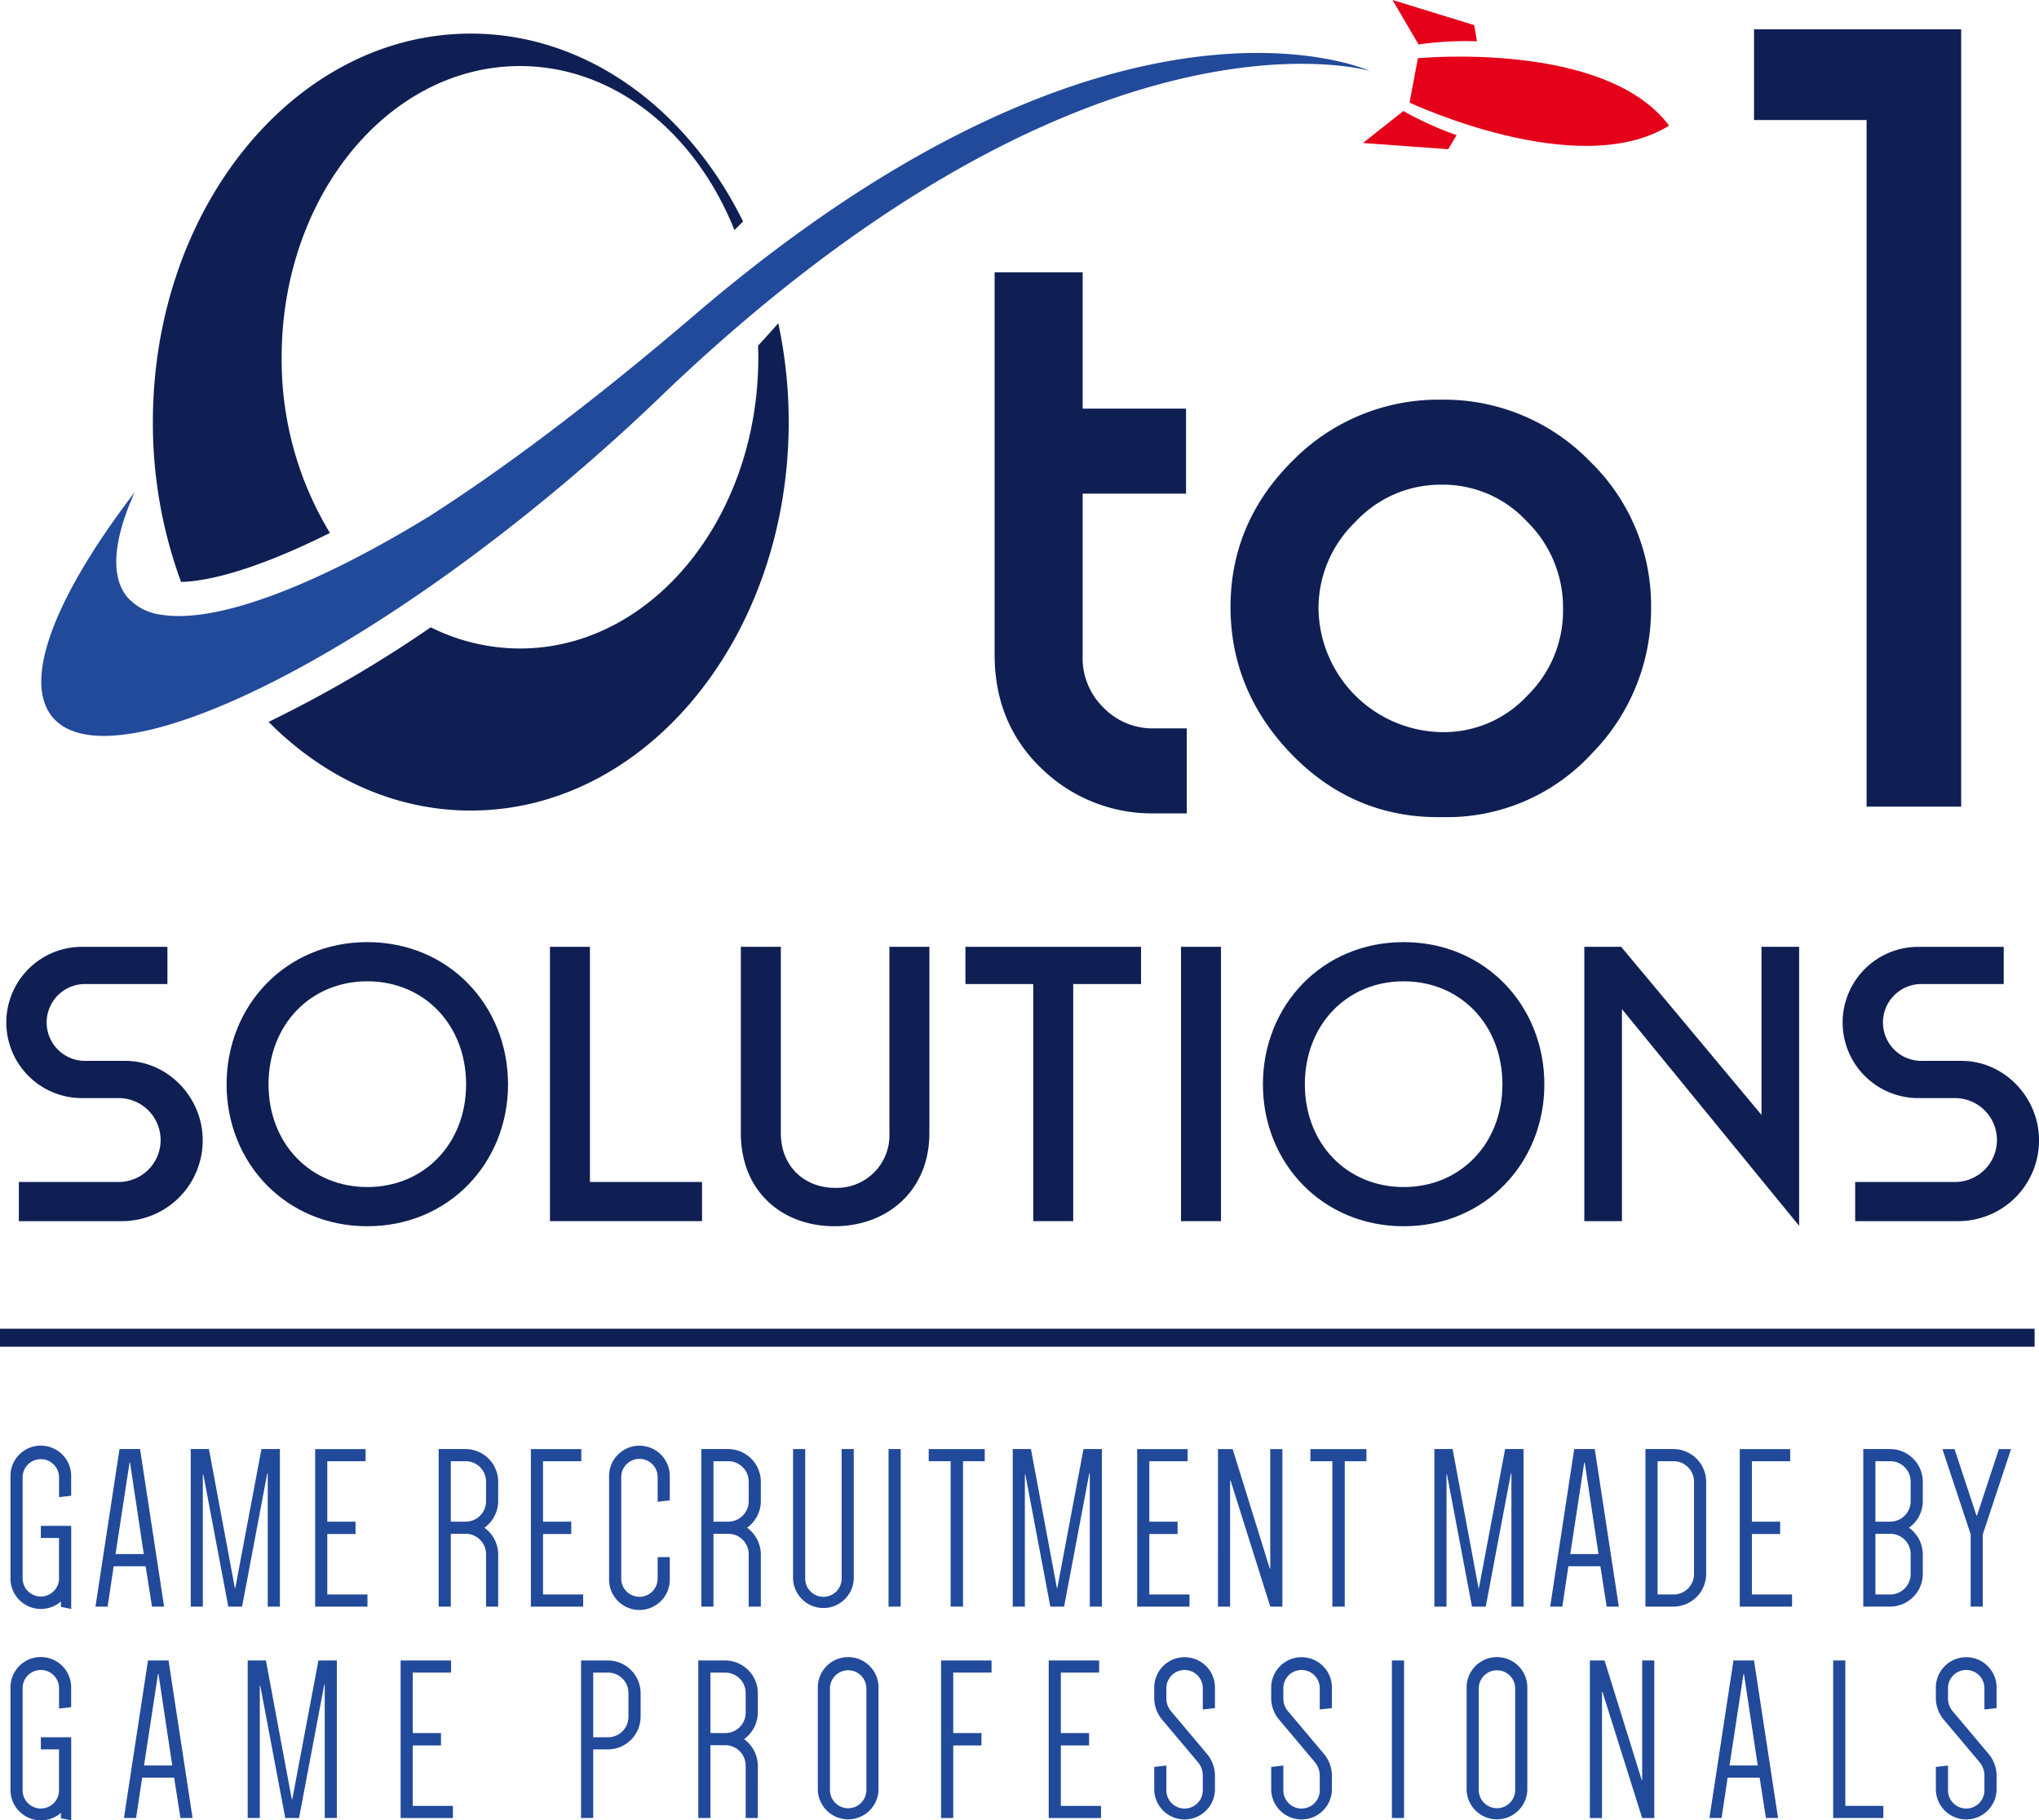
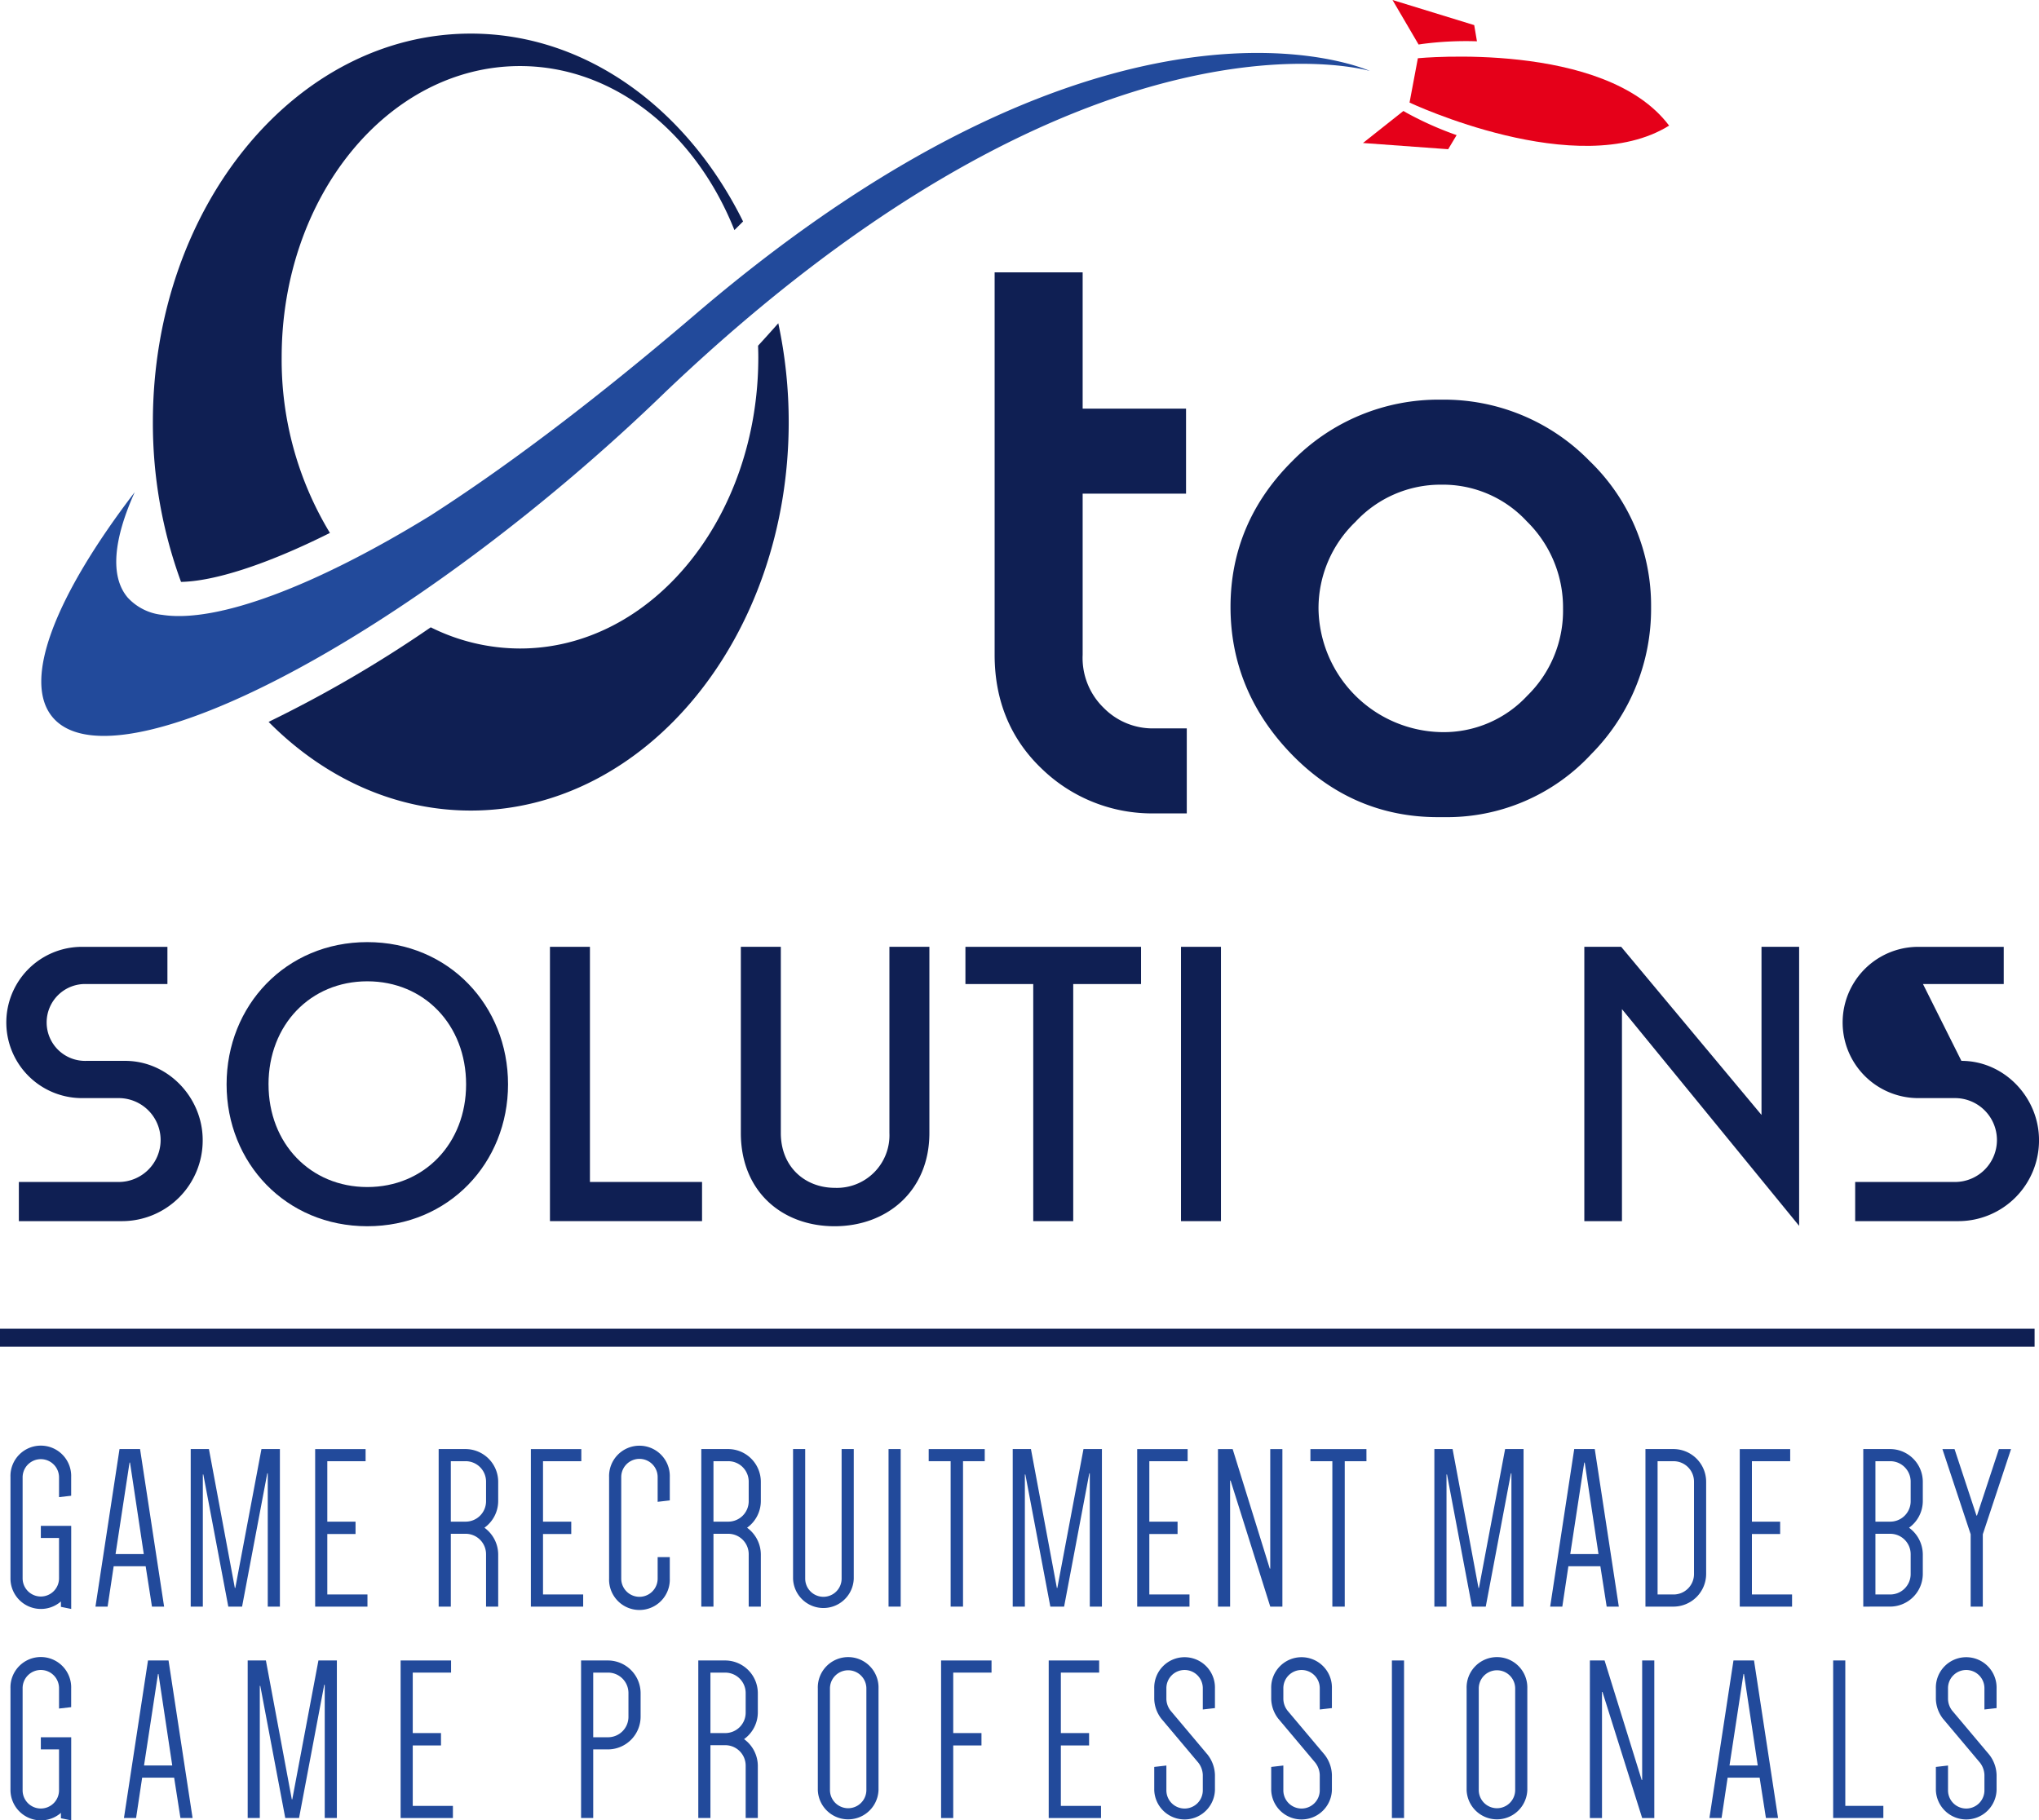
<svg xmlns="http://www.w3.org/2000/svg" width="416.333" height="371.774" viewBox="0 0 416.333 371.774">
  <defs>
    <clipPath id="clip-path">
      <rect id="Rectangle_5" data-name="Rectangle 5" width="416.333" height="371.774" fill="none" />
    </clipPath>
  </defs>
  <g id="Groupe_1" data-name="Groupe 1" clip-path="url(#clip-path)">
    <path id="Tracé_1" data-name="Tracé 1" d="M243.192,149.423a14.2,14.2,0,0,1-4.254-10.79V105.717h21.11V88.353h-21.11V60.522H220.966v78.111c0,9.378,3.257,17.224,9.683,23.321a32.331,32.331,0,0,0,23.009,9.062H260.2V153.654h-6.539a14.017,14.017,0,0,1-10.466-4.231" transform="translate(-17.877 -4.896)" fill="#0f1f53" />
    <path id="Tracé_2" data-name="Tracé 2" d="M316.38,88.81a41.734,41.734,0,0,0-30.374,12.525c-8.388,8.328-12.637,18.353-12.637,29.8,0,11.393,4.168,21.488,12.386,30.006,8.289,8.582,18.364,12.931,29.94,12.931h1.376A40.1,40.1,0,0,0,347.027,161.2a42.1,42.1,0,0,0,12.215-29.987A40.981,40.981,0,0,0,346.7,101.35,41.507,41.507,0,0,0,316.38,88.81m24.886,42.783a24.28,24.28,0,0,1-7.31,17.683,23.275,23.275,0,0,1-17.418,7.434,25.59,25.59,0,0,1-25.2-25.116,24.42,24.42,0,0,1,7.531-17.817,23.689,23.689,0,0,1,17.589-7.606,23.334,23.334,0,0,1,17.419,7.5,24.62,24.62,0,0,1,7.387,17.919" transform="translate(-22.116 -7.185)" fill="#0f1f53" />
-     <path id="Tracé_3" data-name="Tracé 3" d="M389.672,6.509V25.042h22.983V165.27h19.313V6.509Z" transform="translate(-31.526 -0.527)" fill="#0f1f53" />
    <path id="Tracé_4" data-name="Tracé 4" d="M25.646,233.682c8.8,0,15.847,7.524,15.847,16.168a16.477,16.477,0,0,1-16.487,16.567H3.956v-8h20.25a8.565,8.565,0,1,0,0-17.128H16.842a15.447,15.447,0,1,1,0-30.894H34.29v7.6H17.8a7.85,7.85,0,1,0,0,15.687Z" transform="translate(-0.106 -17.021)" fill="#0f1f53" />
    <path id="Tracé_5" data-name="Tracé 5" d="M50.34,238.4c0-16.087,12.084-29.053,28.733-29.053s28.734,12.966,28.734,29.053c0,16.008-12.086,28.973-28.734,28.973S50.34,254.408,50.34,238.4m8.564,0c0,12.085,8.562,20.969,20.169,20.969s20.171-8.884,20.171-20.969c0-12.165-8.565-21.049-20.171-21.049S58.9,226.234,58.9,238.4" transform="translate(-4.073 -16.937)" fill="#0f1f53" />
    <path id="Tracé_6" data-name="Tracé 6" d="M122.178,210.392h8.163v48.022h22.891v8H122.178Z" transform="translate(-9.885 -17.021)" fill="#0f1f53" />
    <path id="Tracé_7" data-name="Tracé 7" d="M172.747,210.392V248.41c0,6.963,4.962,11.206,11.046,11.206a10.735,10.735,0,0,0,11.125-11.206V210.392h8.164V248.41c0,11.845-8.644,19.048-19.369,19.048-10.645,0-19.129-7.043-19.129-19.048V210.392Z" transform="translate(-13.315 -17.021)" fill="#0f1f53" />
    <path id="Tracé_8" data-name="Tracé 8" d="M228.324,217.995H214.478v-7.6h35.856v7.6H236.488v48.423h-8.164Z" transform="translate(-17.352 -17.021)" fill="#0f1f53" />
    <rect id="Rectangle_1" data-name="Rectangle 1" width="8.163" height="56.025" transform="translate(241.142 193.371)" fill="#0f1f53" />
-     <path id="Tracé_9" data-name="Tracé 9" d="M280.568,238.4c0-16.087,12.085-29.053,28.733-29.053s28.734,12.966,28.734,29.053c0,16.008-12.085,28.973-28.734,28.973s-28.733-12.965-28.733-28.973m8.564,0c0,12.085,8.563,20.969,20.169,20.969s20.171-8.884,20.171-20.969c0-12.165-8.565-21.049-20.171-21.049s-20.169,8.884-20.169,21.049" transform="translate(-22.699 -16.937)" fill="#0f1f53" />
    <path id="Tracé_10" data-name="Tracé 10" d="M351.971,210.392h7.524l28.653,34.336V210.392h7.684v56.986l-36.177-44.26v43.3h-7.684Z" transform="translate(-28.476 -17.021)" fill="#0f1f53" />
-     <path id="Tracé_11" data-name="Tracé 11" d="M433.6,233.682c8.8,0,15.847,7.524,15.847,16.168a16.477,16.477,0,0,1-16.487,16.567h-21.05v-8h20.25a8.565,8.565,0,1,0,0-17.128h-7.364a15.447,15.447,0,1,1,0-30.894h17.448v7.6H425.754a7.85,7.85,0,1,0,0,15.687Z" transform="translate(-33.111 -17.021)" fill="#0f1f53" />
+     <path id="Tracé_11" data-name="Tracé 11" d="M433.6,233.682c8.8,0,15.847,7.524,15.847,16.168a16.477,16.477,0,0,1-16.487,16.567h-21.05v-8h20.25a8.565,8.565,0,1,0,0-17.128h-7.364a15.447,15.447,0,1,1,0-30.894h17.448v7.6H425.754Z" transform="translate(-33.111 -17.021)" fill="#0f1f53" />
    <path id="Tracé_12" data-name="Tracé 12" d="M8.528,337.637h6.2v16.97l-2.1-.429v-1.1a6.216,6.216,0,0,1-10.3-4.671V327.674a6.2,6.2,0,1,1,12.392,0v3.814l-2.478.285v-4.1a3.718,3.718,0,0,0-7.435,0V348.41a3.718,3.718,0,0,0,7.435,0v-8.295H8.528Z" transform="translate(-0.189 -26.009)" fill="#224a9b" />
    <path id="Tracé_13" data-name="Tracé 13" d="M35.224,354.172H32.746l-1.288-8.247h-6.53l-1.24,8.247H21.209l4.911-32.177h4.194Zm-9.915-10.726h5.767L28.265,324.76h-.1Z" transform="translate(-1.716 -26.051)" fill="#224a9b" />
    <path id="Tracé_14" data-name="Tracé 14" d="M52.857,354.172H50.044l-5.1-26.98h-.1v26.98H42.369V321.995h3.719l5.291,28.363h.095l5.34-28.363h3.765v32.177H58.1V326.953h-.1Z" transform="translate(-3.428 -26.051)" fill="#224a9b" />
    <path id="Tracé_15" data-name="Tracé 15" d="M72.494,324.474V336.82h5.767v2.527H72.494v12.345h8.2v2.48H70.015V322h10.3v2.479Z" transform="translate(-5.664 -26.051)" fill="#224a9b" />
    <path id="Tracé_16" data-name="Tracé 16" d="M109.608,354.172h-2.479V343.494a4.171,4.171,0,0,0-4.195-4.195h-3v14.873H97.452V321.995h5.482a6.694,6.694,0,0,1,6.674,6.674v3.957a6.721,6.721,0,0,1-2.812,5.435,6.786,6.786,0,0,1,2.812,5.434Zm-6.674-17.352a4.17,4.17,0,0,0,4.195-4.195v-3.957a4.171,4.171,0,0,0-4.195-4.195h-3V336.82Z" transform="translate(-7.884 -26.051)" fill="#224a9b" />
    <path id="Tracé_17" data-name="Tracé 17" d="M120.418,324.474V336.82h5.767v2.527h-5.767v12.345h8.2v2.48H117.939V322h10.3v2.479Z" transform="translate(-9.542 -26.051)" fill="#224a9b" />
    <path id="Tracé_18" data-name="Tracé 18" d="M145.231,332.727v-5.053a3.718,3.718,0,0,0-7.436,0v20.736a3.718,3.718,0,0,0,7.436,0v-4.385h2.478v4.385a6.2,6.2,0,1,1-12.393,0V327.674a6.2,6.2,0,1,1,12.393,0v4.766Z" transform="translate(-10.948 -26.009)" fill="#224a9b" />
    <path id="Tracé_19" data-name="Tracé 19" d="M167.958,354.172h-2.479V343.494a4.171,4.171,0,0,0-4.195-4.195h-3v14.873H155.8V321.995h5.482a6.694,6.694,0,0,1,6.674,6.674v3.957a6.722,6.722,0,0,1-2.812,5.435,6.786,6.786,0,0,1,2.812,5.434Zm-6.674-17.352a4.17,4.17,0,0,0,4.195-4.195v-3.957a4.171,4.171,0,0,0-4.195-4.195h-3V336.82Z" transform="translate(-12.605 -26.051)" fill="#224a9b" />
    <path id="Tracé_20" data-name="Tracé 20" d="M188.579,321.995v26.456a6.2,6.2,0,0,1-12.394,0V321.995h2.479v26.456a3.718,3.718,0,0,0,7.436,0V321.995Z" transform="translate(-14.254 -26.051)" fill="#224a9b" />
    <rect id="Rectangle_2" data-name="Rectangle 2" width="2.479" height="32.177" transform="translate(181.428 295.944)" fill="#224a9b" />
    <path id="Tracé_21" data-name="Tracé 21" d="M217.76,324.474h-4.433v29.7H210.8v-29.7H206.32V322h11.44Z" transform="translate(-16.692 -26.051)" fill="#224a9b" />
    <path id="Tracé_22" data-name="Tracé 22" d="M235.479,354.172h-2.813l-5.1-26.98h-.1v26.98h-2.479V321.995h3.719L234,350.358h.095l5.34-28.363H243.2v32.177h-2.478V326.953h-.1Z" transform="translate(-18.203 -26.051)" fill="#224a9b" />
    <path id="Tracé_23" data-name="Tracé 23" d="M255.115,324.474V336.82h5.767v2.527h-5.767v12.345h8.2v2.48H252.636V322h10.3v2.479Z" transform="translate(-20.439 -26.051)" fill="#224a9b" />
    <path id="Tracé_24" data-name="Tracé 24" d="M270.582,322h3l7.58,24.407h.095V322h2.479v32.177H281.26l-8.1-25.741h-.1v25.741h-2.479Z" transform="translate(-21.891 -26.051)" fill="#224a9b" />
    <path id="Tracé_25" data-name="Tracé 25" d="M302.563,324.474H298.13v29.7H295.6v-29.7h-4.481V322h11.44Z" transform="translate(-23.553 -26.051)" fill="#224a9b" />
    <path id="Tracé_26" data-name="Tracé 26" d="M329.15,354.172h-2.813l-5.1-26.98h-.1v26.98h-2.479V321.995h3.719l5.291,28.363h.095l5.34-28.363h3.765v32.177h-2.478V326.953h-.1Z" transform="translate(-25.781 -26.051)" fill="#224a9b" />
    <path id="Tracé_27" data-name="Tracé 27" d="M358.4,354.172h-2.479l-1.288-8.247h-6.53l-1.24,8.247h-2.479l4.911-32.177h4.194Zm-9.915-10.726h5.767l-2.812-18.686h-.1Z" transform="translate(-27.862 -26.051)" fill="#224a9b" />
    <path id="Tracé_28" data-name="Tracé 28" d="M377.944,347.5a6.693,6.693,0,0,1-6.673,6.674H365.55V321.995h5.721a6.693,6.693,0,0,1,6.673,6.674Zm-2.479-18.829a4.169,4.169,0,0,0-4.194-4.194h-3.243v27.218h3.243a4.17,4.17,0,0,0,4.194-4.2Z" transform="translate(-29.574 -26.051)" fill="#224a9b" />
    <path id="Tracé_29" data-name="Tracé 29" d="M388.982,324.474V336.82h5.767v2.527h-5.767v12.345h8.2v2.48H386.5V322h10.3v2.479Z" transform="translate(-31.27 -26.051)" fill="#224a9b" />
    <path id="Tracé_30" data-name="Tracé 30" d="M413.941,354.172V321.995h5.482a6.693,6.693,0,0,1,6.673,6.674v3.957a6.723,6.723,0,0,1-2.811,5.435,6.789,6.789,0,0,1,2.811,5.434v4a6.693,6.693,0,0,1-6.673,6.674Zm5.482-17.352a4.17,4.17,0,0,0,4.195-4.195v-3.957a4.17,4.17,0,0,0-4.195-4.194h-3V336.82Zm4.195,6.674a4.17,4.17,0,0,0-4.195-4.194h-3v12.393h3a4.171,4.171,0,0,0,4.195-4.2Z" transform="translate(-33.489 -26.051)" fill="#224a9b" />
    <path id="Tracé_31" data-name="Tracé 31" d="M431.524,322H434l4.481,13.585h.1L443.059,322h2.479l-5.767,17.4v14.777h-2.48V339.395Z" transform="translate(-34.912 -26.051)" fill="#224a9b" />
    <path id="Tracé_32" data-name="Tracé 32" d="M8.528,384.613h6.2v16.97l-2.1-.429v-1.1a6.216,6.216,0,0,1-10.3-4.671V374.65a6.2,6.2,0,1,1,12.392,0v3.814l-2.478.285v-4.1a3.718,3.718,0,1,0-7.435,0v20.737a3.718,3.718,0,1,0,7.435,0v-8.295H8.528Z" transform="translate(-0.189 -29.809)" fill="#224a9b" />
    <path id="Tracé_33" data-name="Tracé 33" d="M41.551,401.148H39.073L37.785,392.9h-6.53l-1.24,8.247H27.536l4.911-32.177h4.194Zm-9.915-10.726H37.4l-2.812-18.686h-.1Z" transform="translate(-2.228 -29.851)" fill="#224a9b" />
    <path id="Tracé_34" data-name="Tracé 34" d="M65.514,401.148H62.7l-5.1-26.98h-.1v26.98H55.026V368.971h3.719l5.291,28.363h.095l5.34-28.363h3.765v32.177H70.757V373.929h-.1Z" transform="translate(-4.452 -29.851)" fill="#224a9b" />
    <path id="Tracé_35" data-name="Tracé 35" d="M91.477,371.451V383.8h5.767v2.527H91.477v12.345h8.2v2.48H89V368.972H99.3v2.479Z" transform="translate(-7.2 -29.851)" fill="#224a9b" />
    <path id="Tracé_36" data-name="Tracé 36" d="M131.57,387.133v14.014h-2.479V368.972h5.482a6.693,6.693,0,0,1,6.674,6.673v4.815a6.693,6.693,0,0,1-6.674,6.674Zm3-2.479a4.17,4.17,0,0,0,4.195-4.195v-4.815a4.17,4.17,0,0,0-4.195-4.194h-3v13.2Z" transform="translate(-10.444 -29.851)" fill="#224a9b" />
    <path id="Tracé_37" data-name="Tracé 37" d="M167.284,401.148h-2.479V390.47a4.171,4.171,0,0,0-4.195-4.195h-3v14.873h-2.479V368.971h5.482a6.694,6.694,0,0,1,6.674,6.674V379.6a6.722,6.722,0,0,1-2.812,5.435,6.786,6.786,0,0,1,2.812,5.434ZM160.61,383.8a4.17,4.17,0,0,0,4.195-4.195v-3.957a4.171,4.171,0,0,0-4.195-4.195h-3V383.8Z" transform="translate(-12.55 -29.851)" fill="#224a9b" />
    <path id="Tracé_38" data-name="Tracé 38" d="M181.685,374.65a6.2,6.2,0,1,1,12.393,0v20.737a6.2,6.2,0,0,1-12.393,0Zm2.479,20.737a3.718,3.718,0,0,0,7.436,0V374.65a3.718,3.718,0,0,0-7.436,0Z" transform="translate(-14.699 -29.809)" fill="#224a9b" />
    <path id="Tracé_39" data-name="Tracé 39" d="M211.549,371.451V383.8h5.767v2.527h-5.767v14.825H209.07V368.972h10.3v2.479Z" transform="translate(-16.914 -29.851)" fill="#224a9b" />
    <path id="Tracé_40" data-name="Tracé 40" d="M235.459,371.451V383.8h5.767v2.527h-5.767v12.345h8.2v2.48H232.98V368.972h10.3v2.479Z" transform="translate(-18.849 -29.851)" fill="#224a9b" />
    <path id="Tracé_41" data-name="Tracé 41" d="M257.855,380.8a6.89,6.89,0,0,1-1.43-4v-2.145a6.2,6.2,0,1,1,12.394,0v4l-2.48.287v-4.29a3.718,3.718,0,1,0-7.435,0V376.8a4.008,4.008,0,0,0,.857,2.382l7.58,9.01a7.046,7.046,0,0,1,1.478,4.1v3.1a6.2,6.2,0,0,1-12.394,0v-4.72l2.479-.286v5.005a3.718,3.718,0,1,0,7.435,0v-3.1a4.341,4.341,0,0,0-.905-2.479Z" transform="translate(-20.746 -29.809)" fill="#224a9b" />
    <path id="Tracé_42" data-name="Tracé 42" d="M283.839,380.8a6.89,6.89,0,0,1-1.43-4v-2.145a6.2,6.2,0,1,1,12.394,0v4l-2.48.287v-4.29a3.718,3.718,0,1,0-7.435,0V376.8a4.008,4.008,0,0,0,.857,2.382l7.58,9.01a7.046,7.046,0,0,1,1.478,4.1v3.1a6.2,6.2,0,0,1-12.394,0v-4.72l2.479-.286v5.005a3.718,3.718,0,1,0,7.435,0v-3.1a4.341,4.341,0,0,0-.905-2.479Z" transform="translate(-22.848 -29.809)" fill="#224a9b" />
    <rect id="Rectangle_3" data-name="Rectangle 3" width="2.479" height="32.177" transform="translate(284.206 339.121)" fill="#224a9b" />
    <path id="Tracé_43" data-name="Tracé 43" d="M325.822,374.65a6.2,6.2,0,1,1,12.393,0v20.737a6.2,6.2,0,0,1-12.393,0Zm2.479,20.737a3.718,3.718,0,0,0,7.436,0V374.65a3.718,3.718,0,0,0-7.436,0Z" transform="translate(-26.36 -29.809)" fill="#224a9b" />
    <path id="Tracé_44" data-name="Tracé 44" d="M353.206,368.972h3l7.58,24.407h.095V368.972h2.479v32.177h-2.479l-8.1-25.741h-.1v25.741h-2.479Z" transform="translate(-28.576 -29.851)" fill="#224a9b" />
    <path id="Tracé_45" data-name="Tracé 45" d="M393.778,401.148H391.3l-1.288-8.247h-6.53l-1.24,8.247h-2.479l4.911-32.177h4.194Zm-9.915-10.726h5.767l-2.812-18.686h-.1Z" transform="translate(-30.724 -29.851)" fill="#224a9b" />
    <path id="Tracé_46" data-name="Tracé 46" d="M417.5,398.669v2.479H407.252V368.971h2.479v29.7Z" transform="translate(-32.948 -29.851)" fill="#224a9b" />
    <path id="Tracé_47" data-name="Tracé 47" d="M431.5,380.8a6.89,6.89,0,0,1-1.43-4v-2.145a6.2,6.2,0,1,1,12.394,0v4l-2.48.287v-4.29a3.718,3.718,0,1,0-7.435,0V376.8a4.008,4.008,0,0,0,.858,2.382l7.58,9.01a7.046,7.046,0,0,1,1.478,4.1v3.1a6.2,6.2,0,0,1-12.394,0v-4.72l2.479-.286v5.005a3.718,3.718,0,1,0,7.435,0v-3.1a4.341,4.341,0,0,0-.905-2.479Z" transform="translate(-34.794 -29.809)" fill="#224a9b" />
    <path id="Tracé_48" data-name="Tracé 48" d="M66.815,148.219c.26-.142.525-.293.786-.437-.261.144-.527.3-.786.437" transform="translate(-5.406 -11.956)" fill="#0f1f53" />
    <path id="Tracé_49" data-name="Tracé 49" d="M59.756,151.893c.386-.192.769-.385,1.158-.583-.387.2-.773.391-1.158.583" transform="translate(-4.834 -12.241)" fill="#0f1f53" />
    <path id="Tracé_50" data-name="Tracé 50" d="M52.964,134.669c-1.392.4-2.728.724-4.027,1.006,1.3-.282,2.634-.609,4.027-1.006" transform="translate(-3.959 -10.895)" fill="#0f1f53" />
    <path id="Tracé_51" data-name="Tracé 51" d="M47.679,135.959c-1.285.258-2.532.475-3.713.616,1.181-.141,2.428-.357,3.713-.616" transform="translate(-3.557 -11)" fill="#0f1f53" />
    <path id="Tracé_52" data-name="Tracé 52" d="M77.7,124.663h0l-.039.021.039-.02" transform="translate(-6.283 -10.086)" fill="#0f1f53" />
    <path id="Tracé_53" data-name="Tracé 53" d="M43.306,136.678l0,.007c.091-.009.18-.014.273-.024-.1.01-.18.007-.277.017" transform="translate(-3.504 -11.056)" fill="#0f1f53" />
    <path id="Tracé_54" data-name="Tracé 54" d="M73.2,144.59c.341-.2.678-.391,1.02-.593-.342.2-.679.394-1.02.593" transform="translate(-5.922 -11.65)" fill="#0f1f53" />
    <path id="Tracé_55" data-name="Tracé 55" d="M80.474,140.194c.405-.251.812-.509,1.217-.765-.405.256-.812.514-1.217.765" transform="translate(-6.511 -11.28)" fill="#0f1f53" />
    <path id="Tracé_56" data-name="Tracé 56" d="M57.922,133.091q-2.065.714-4.021,1.288,1.954-.569,4.021-1.288" transform="translate(-4.361 -10.768)" fill="#0f1f53" />
    <path id="Tracé_57" data-name="Tracé 57" d="M88.09,135.366c.076-.051.151-.1.228-.148-.077.051-.152.1-.228.148" transform="translate(-7.127 -10.94)" fill="#0f1f53" />
    <path id="Tracé_58" data-name="Tracé 58" d="M159.614,76.417c.025.785.049,1.57.049,2.362,0,32.849-21.785,59.477-48.661,59.477a40.929,40.929,0,0,1-18.221-4.327,254.737,254.737,0,0,1-33.109,19.313c11.219,11.314,25.6,18.111,41.283,18.111,35.85,0,64.914-35.521,64.914-79.34a96.17,96.17,0,0,0-2.126-20.182q-2.014,2.283-4.13,4.587" transform="translate(-4.828 -5.811)" fill="#0f1f53" />
    <path id="Tracé_59" data-name="Tracé 59" d="M70.113,109.445A68.186,68.186,0,0,1,60.26,73.572c0-32.848,21.787-59.476,48.662-59.476,19.255,0,35.894,13.671,43.784,33.5.589-.587,1.185-1.176,1.766-1.764C143.1,22.841,122.459,7.466,98.876,7.466c-35.85,0-64.913,35.521-64.913,79.339a94.128,94.128,0,0,0,5.751,32.641c6.655-.132,17.169-3.385,30.4-10" transform="translate(-2.748 -0.604)" fill="#0f1f53" />
    <path id="Tracé_60" data-name="Tracé 60" d="M75.946,125.318c-1.755.878-3.489,1.721-5.176,2.5,1.687-.775,3.421-1.619,5.176-2.5" transform="translate(-5.726 -10.139)" fill="#0f1f53" />
    <path id="Tracé_61" data-name="Tracé 61" d="M63.786,130.874q-2.351.95-4.584,1.745,2.232-.793,4.584-1.745" transform="translate(-4.79 -10.588)" fill="#0f1f53" />
    <path id="Tracé_62" data-name="Tracé 62" d="M69.978,128.2c-1.6.733-3.167,1.406-4.7,2.042,1.536-.636,3.1-1.31,4.7-2.042" transform="translate(-5.281 -10.372)" fill="#0f1f53" />
    <path id="Tracé_63" data-name="Tracé 63" d="M142.8,65.083C120.792,83.9,102.92,97.095,88.5,106.332c-23.369,14.342-43.444,21.931-54.635,20.193a11.111,11.111,0,0,1-7.061-3.545c-3.646-4.31-2.881-11.883,1.444-21.51C12.16,122.5,5.14,139.931,11.5,147.452,22.546,160.509,69.678,138.8,116.772,98.96c7.089-6,13.765-12.06,19.965-18.081l.009-.006c86.7-82.5,143.7-65.425,143.7-65.425S228.71-8.364,142.8,65.083" transform="translate(-0.742 -0.952)" fill="#224a9b" />
    <rect id="Rectangle_4" data-name="Rectangle 4" width="415.432" height="3.676" transform="translate(0 271.369)" fill="#0f1f53" />
    <path id="Tracé_64" data-name="Tracé 64" d="M314.842,12.912l-.85,4.527-.85,4.527s34.428,16.246,53,4.709c-13.117-17.487-51.3-13.763-51.3-13.763" transform="translate(-25.334 -1.018)" fill="#e50019" />
    <path id="Tracé_65" data-name="Tracé 65" d="M315.344,8.99A68.214,68.214,0,0,1,326.6,8.436l-.561-3.306L309.358,0l5.323,9.092Z" transform="translate(-25.028)" fill="#e50019" />
    <path id="Tracé_66" data-name="Tracé 66" d="M311.053,24.66,302.794,31.2l17.4,1.27,1.721-2.878A68.156,68.156,0,0,1,311.634,25Z" transform="translate(-24.497 -1.995)" fill="#e50019" />
  </g>
</svg>